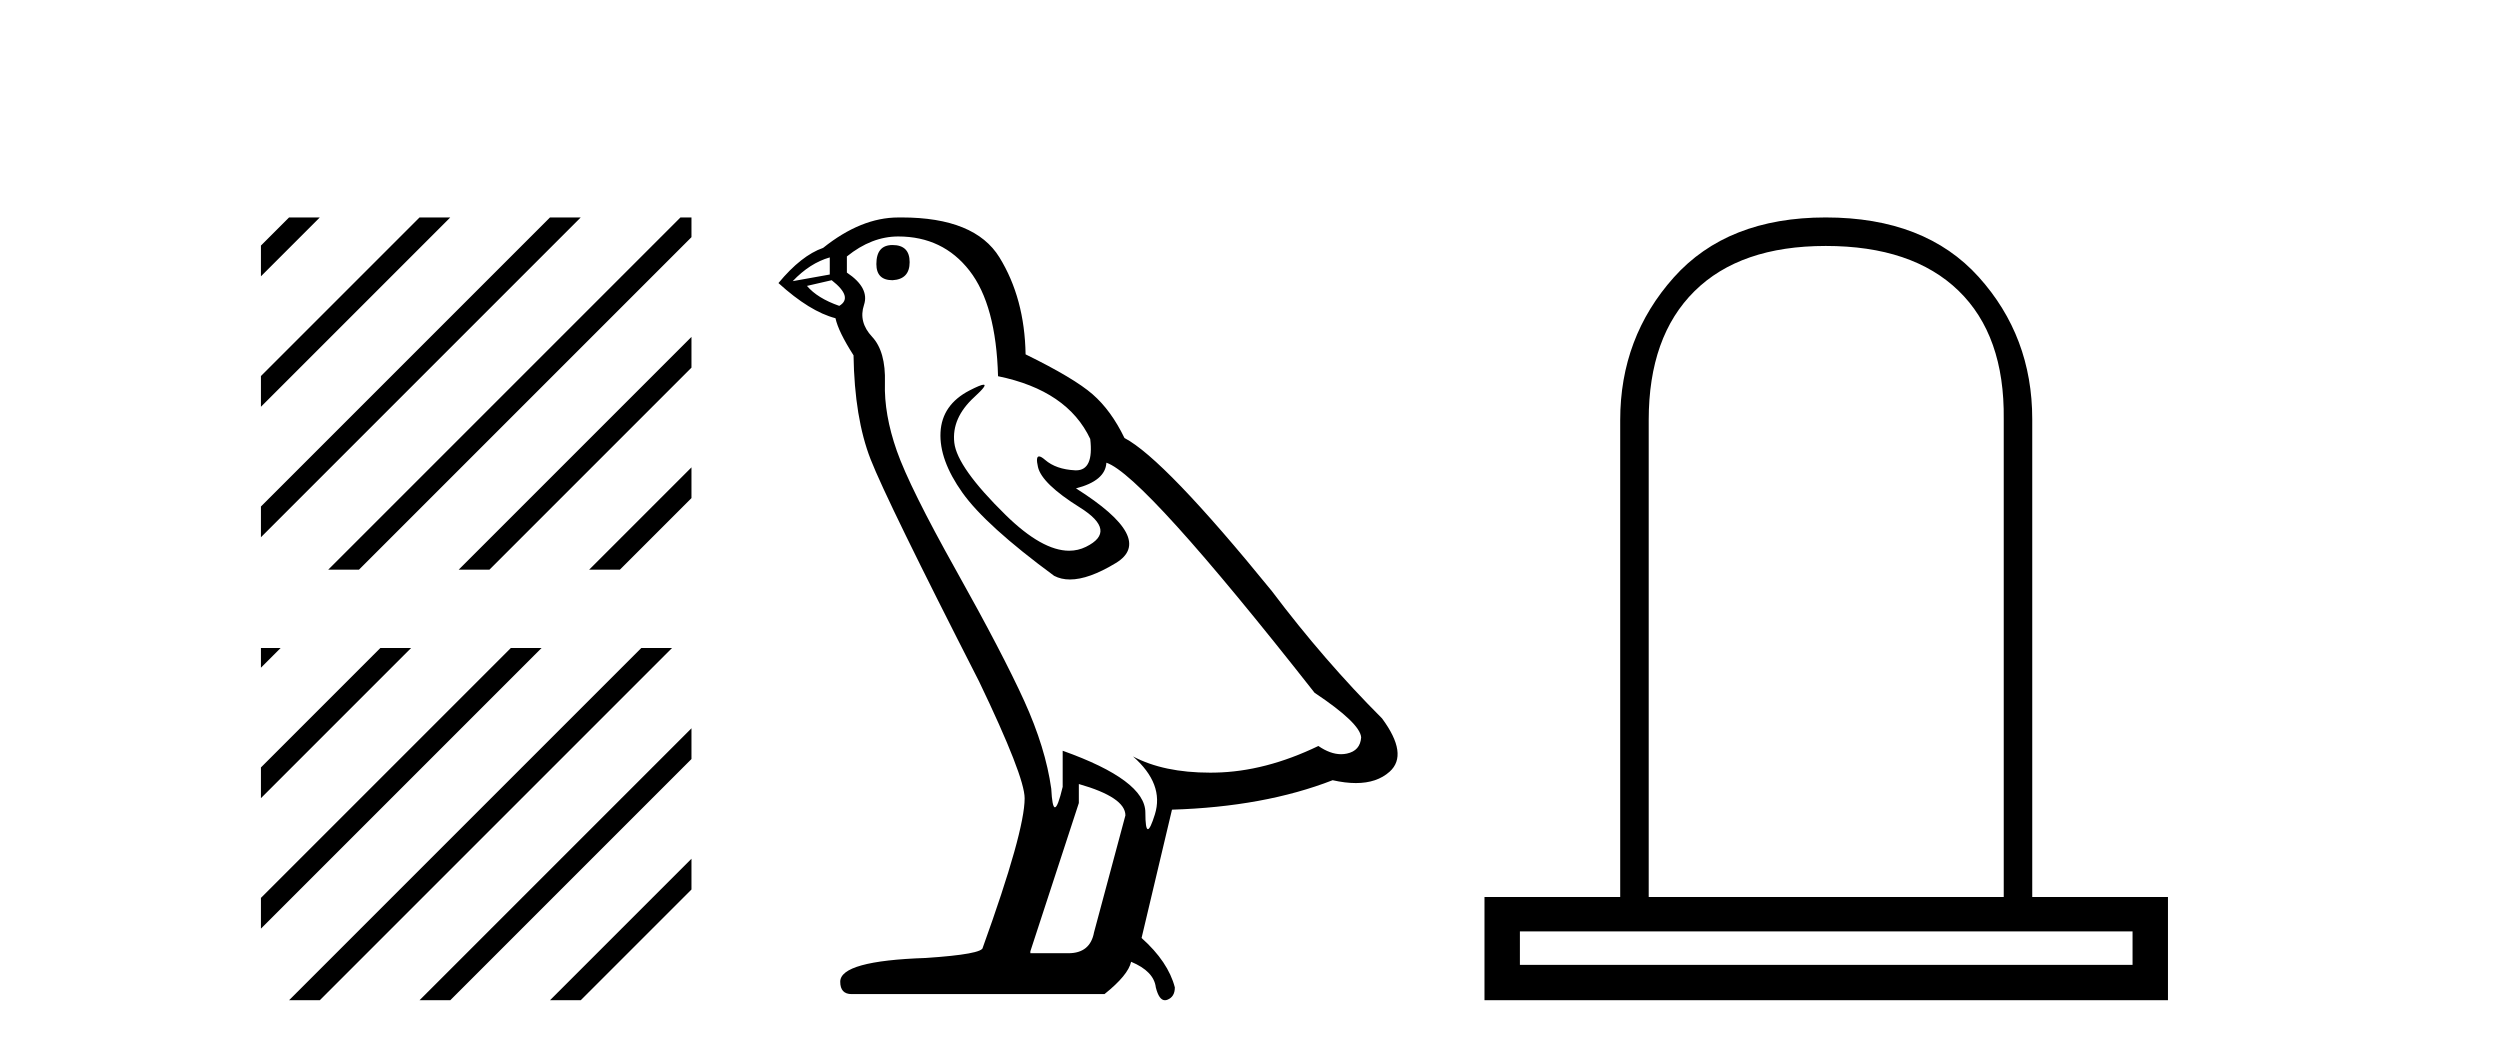
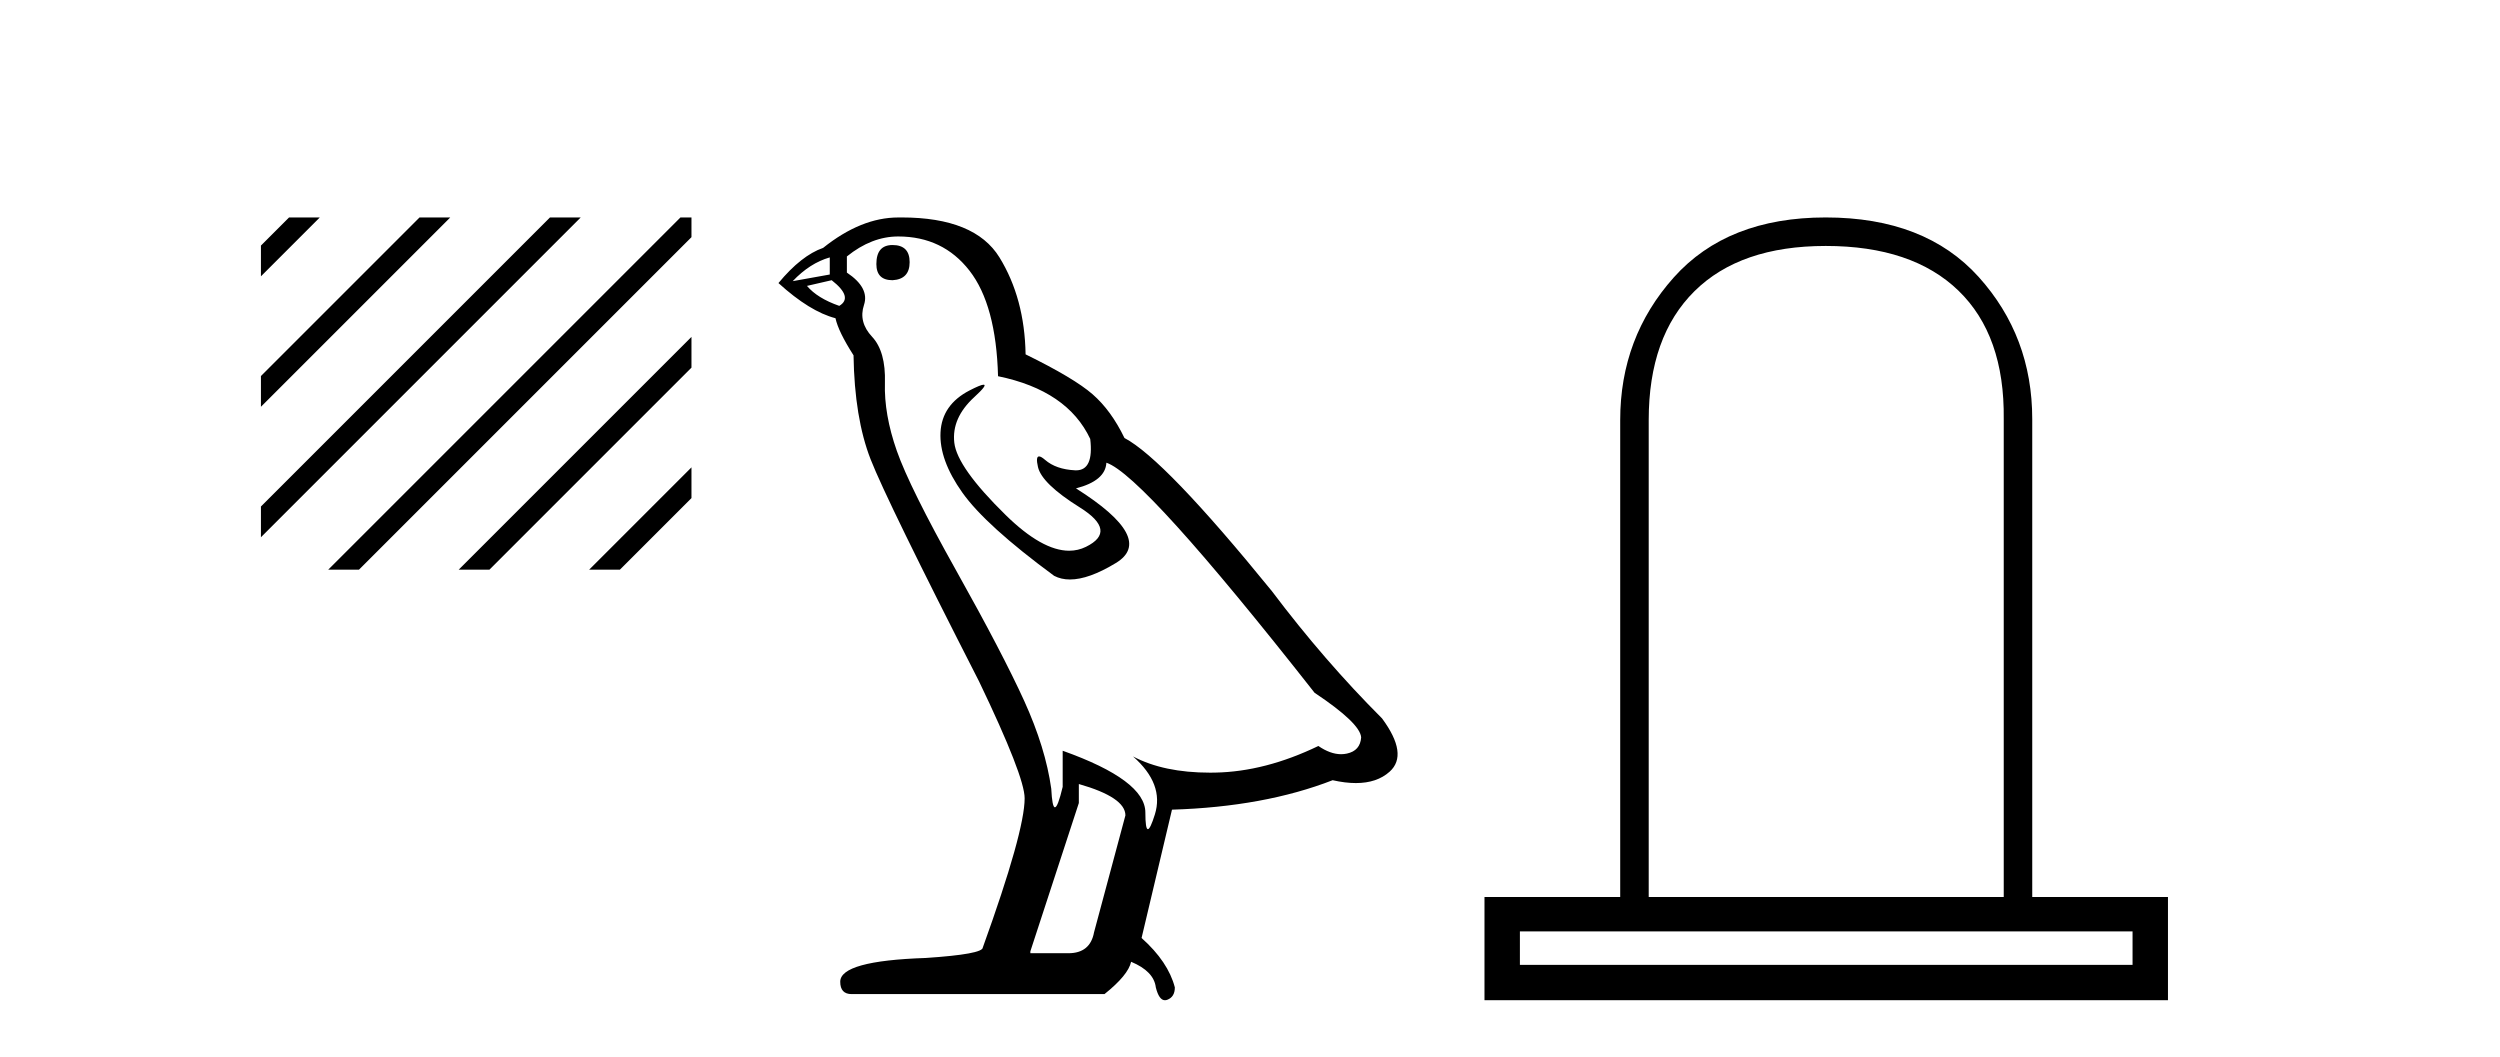
<svg xmlns="http://www.w3.org/2000/svg" width="97.0" height="41.0">
  <path d="M 11.215 8.437 L 10.124 9.528 L 10.124 9.528 L 10.124 10.721 L 12.11 8.735 L 12.408 8.437 ZM 16.277 8.437 L 10.124 14.59 L 10.124 14.59 L 10.124 15.783 L 10.124 15.783 L 17.172 8.735 L 17.47 8.437 ZM 21.339 8.437 L 10.124 19.652 L 10.124 19.652 L 10.124 20.845 L 10.124 20.845 L 22.234 8.735 L 22.532 8.437 ZM 26.401 8.437 L 13.032 21.806 L 12.734 22.104 L 13.927 22.104 L 26.829 9.202 L 26.829 8.437 ZM 26.829 13.071 L 18.094 21.806 L 17.796 22.104 L 18.989 22.104 L 26.829 14.264 L 26.829 13.071 ZM 26.829 18.133 L 23.156 21.806 L 22.858 22.104 L 24.051 22.104 L 26.829 19.326 L 26.829 18.133 Z" style="fill:#000000;stroke:none" />
-   <path d="M 10.124 25.142 L 10.124 25.907 L 10.124 25.907 L 10.591 25.44 L 10.889 25.142 ZM 14.758 25.142 L 10.124 29.776 L 10.124 30.969 L 10.124 30.969 L 15.653 25.44 L 15.952 25.142 ZM 19.821 25.142 L 10.124 34.838 L 10.124 34.838 L 10.124 36.031 L 10.124 36.031 L 20.715 25.44 L 21.014 25.142 ZM 24.883 25.142 L 11.513 38.511 L 11.215 38.809 L 12.408 38.809 L 25.777 25.44 L 26.076 25.142 ZM 26.829 28.257 L 16.575 38.511 L 16.277 38.809 L 17.47 38.809 L 26.829 29.45 L 26.829 28.257 ZM 26.829 33.319 L 21.637 38.511 L 21.339 38.809 L 22.532 38.809 L 26.829 34.513 L 26.829 34.513 L 26.829 33.319 Z" style="fill:#000000;stroke:none" />
  <path d="M 34.63 9.507 Q 34.003 9.507 34.003 10.245 Q 34.003 10.872 34.63 10.872 Q 35.294 10.835 35.294 10.171 Q 35.294 9.507 34.63 9.507 ZM 32.195 9.987 L 32.195 10.651 L 30.757 10.909 Q 31.421 10.208 32.195 9.987 ZM 32.269 10.872 Q 33.117 11.536 32.564 11.868 Q 31.716 11.573 31.31 11.093 L 32.269 10.872 ZM 34.851 9.175 Q 36.584 9.175 37.617 10.503 Q 38.65 11.831 38.724 14.597 Q 41.416 15.15 42.301 17.031 Q 42.445 18.249 41.753 18.249 Q 41.732 18.249 41.711 18.248 Q 40.973 18.211 40.549 17.843 Q 40.395 17.709 40.316 17.709 Q 40.179 17.709 40.273 18.119 Q 40.42 18.765 41.895 19.687 Q 43.371 20.609 42.135 21.217 Q 41.829 21.368 41.482 21.368 Q 40.433 21.368 39.019 19.982 Q 37.138 18.138 37.027 17.179 Q 36.916 16.22 37.802 15.408 Q 38.328 14.926 38.163 14.926 Q 38.051 14.926 37.617 15.15 Q 36.548 15.703 36.492 16.773 Q 36.437 17.843 37.341 19.115 Q 38.244 20.388 40.9 22.342 Q 41.171 22.484 41.514 22.484 Q 42.244 22.484 43.297 21.844 Q 44.846 20.904 41.748 18.949 Q 42.891 18.654 42.928 17.953 Q 44.367 18.433 51.005 26.879 Q 52.776 28.059 52.813 28.612 Q 52.776 29.129 52.259 29.239 Q 52.149 29.263 52.035 29.263 Q 51.617 29.263 51.153 28.944 Q 49.088 29.94 47.151 29.977 Q 47.049 29.979 46.949 29.979 Q 45.149 29.979 43.961 29.35 L 43.961 29.35 Q 45.178 30.42 44.809 31.6 Q 44.63 32.172 44.538 32.172 Q 44.44 32.172 44.44 31.526 Q 44.44 30.272 41.232 29.129 L 41.232 30.53 Q 41.043 31.324 40.931 31.324 Q 40.825 31.324 40.789 30.604 Q 40.568 29.018 39.738 27.192 Q 38.908 25.367 37.101 22.139 Q 35.294 18.912 34.796 17.492 Q 34.298 16.072 34.335 14.855 Q 34.371 13.638 33.837 13.066 Q 33.302 12.495 33.523 11.831 Q 33.744 11.167 32.859 10.577 L 32.859 9.95 Q 33.818 9.175 34.851 9.175 ZM 41.859 30.42 Q 43.666 30.936 43.666 31.637 L 42.449 36.173 Q 42.301 36.985 41.453 36.985 L 39.978 36.985 L 39.978 36.911 L 41.859 31.157 L 41.859 30.42 ZM 34.984 8.437 Q 34.918 8.437 34.851 8.438 Q 33.413 8.438 31.937 9.618 Q 31.089 9.913 30.204 10.983 Q 31.421 12.089 32.417 12.347 Q 32.527 12.864 33.117 13.786 Q 33.154 16.22 33.781 17.824 Q 34.408 19.429 37.986 26.436 Q 39.756 30.124 39.756 30.973 Q 39.756 32.264 38.133 36.763 Q 38.133 37.022 35.921 37.169 Q 32.601 37.28 32.601 38.091 Q 32.601 38.571 33.044 38.571 L 42.854 38.571 Q 43.776 37.833 43.887 37.317 Q 44.772 37.685 44.846 38.312 Q 44.97 38.809 45.199 38.809 Q 45.242 38.809 45.289 38.792 Q 45.584 38.681 45.584 38.312 Q 45.326 37.317 44.293 36.394 L 45.473 31.415 Q 49.051 31.305 51.706 30.272 Q 52.198 30.383 52.608 30.383 Q 53.427 30.383 53.919 29.94 Q 54.657 29.276 53.624 27.875 Q 51.374 25.625 49.346 22.932 Q 45.178 17.806 43.629 16.994 Q 43.113 15.925 42.393 15.298 Q 41.674 14.671 39.793 13.749 Q 39.756 11.573 38.779 9.987 Q 37.824 8.437 34.984 8.437 Z" style="fill:#000000;stroke:none" />
  <path d="M 70.838 9.543 Q 74.196 9.543 75.99 11.279 Q 77.783 13.016 77.745 16.259 L 77.745 34.803 L 63.97 34.803 L 63.97 16.297 Q 63.97 13.054 65.745 11.299 Q 67.519 9.543 70.838 9.543 ZM 82.743 36.138 L 82.743 37.436 L 58.972 37.436 L 58.972 36.138 ZM 70.838 8.437 Q 67.023 8.437 64.943 10.764 Q 62.864 13.092 62.864 16.297 L 62.864 34.803 L 57.598 34.803 L 57.598 38.809 L 84.117 38.809 L 84.117 34.803 L 78.851 34.803 L 78.851 16.259 Q 78.851 13.054 76.772 10.745 Q 74.692 8.437 70.838 8.437 Z" style="fill:#000000;stroke:none" />
</svg>